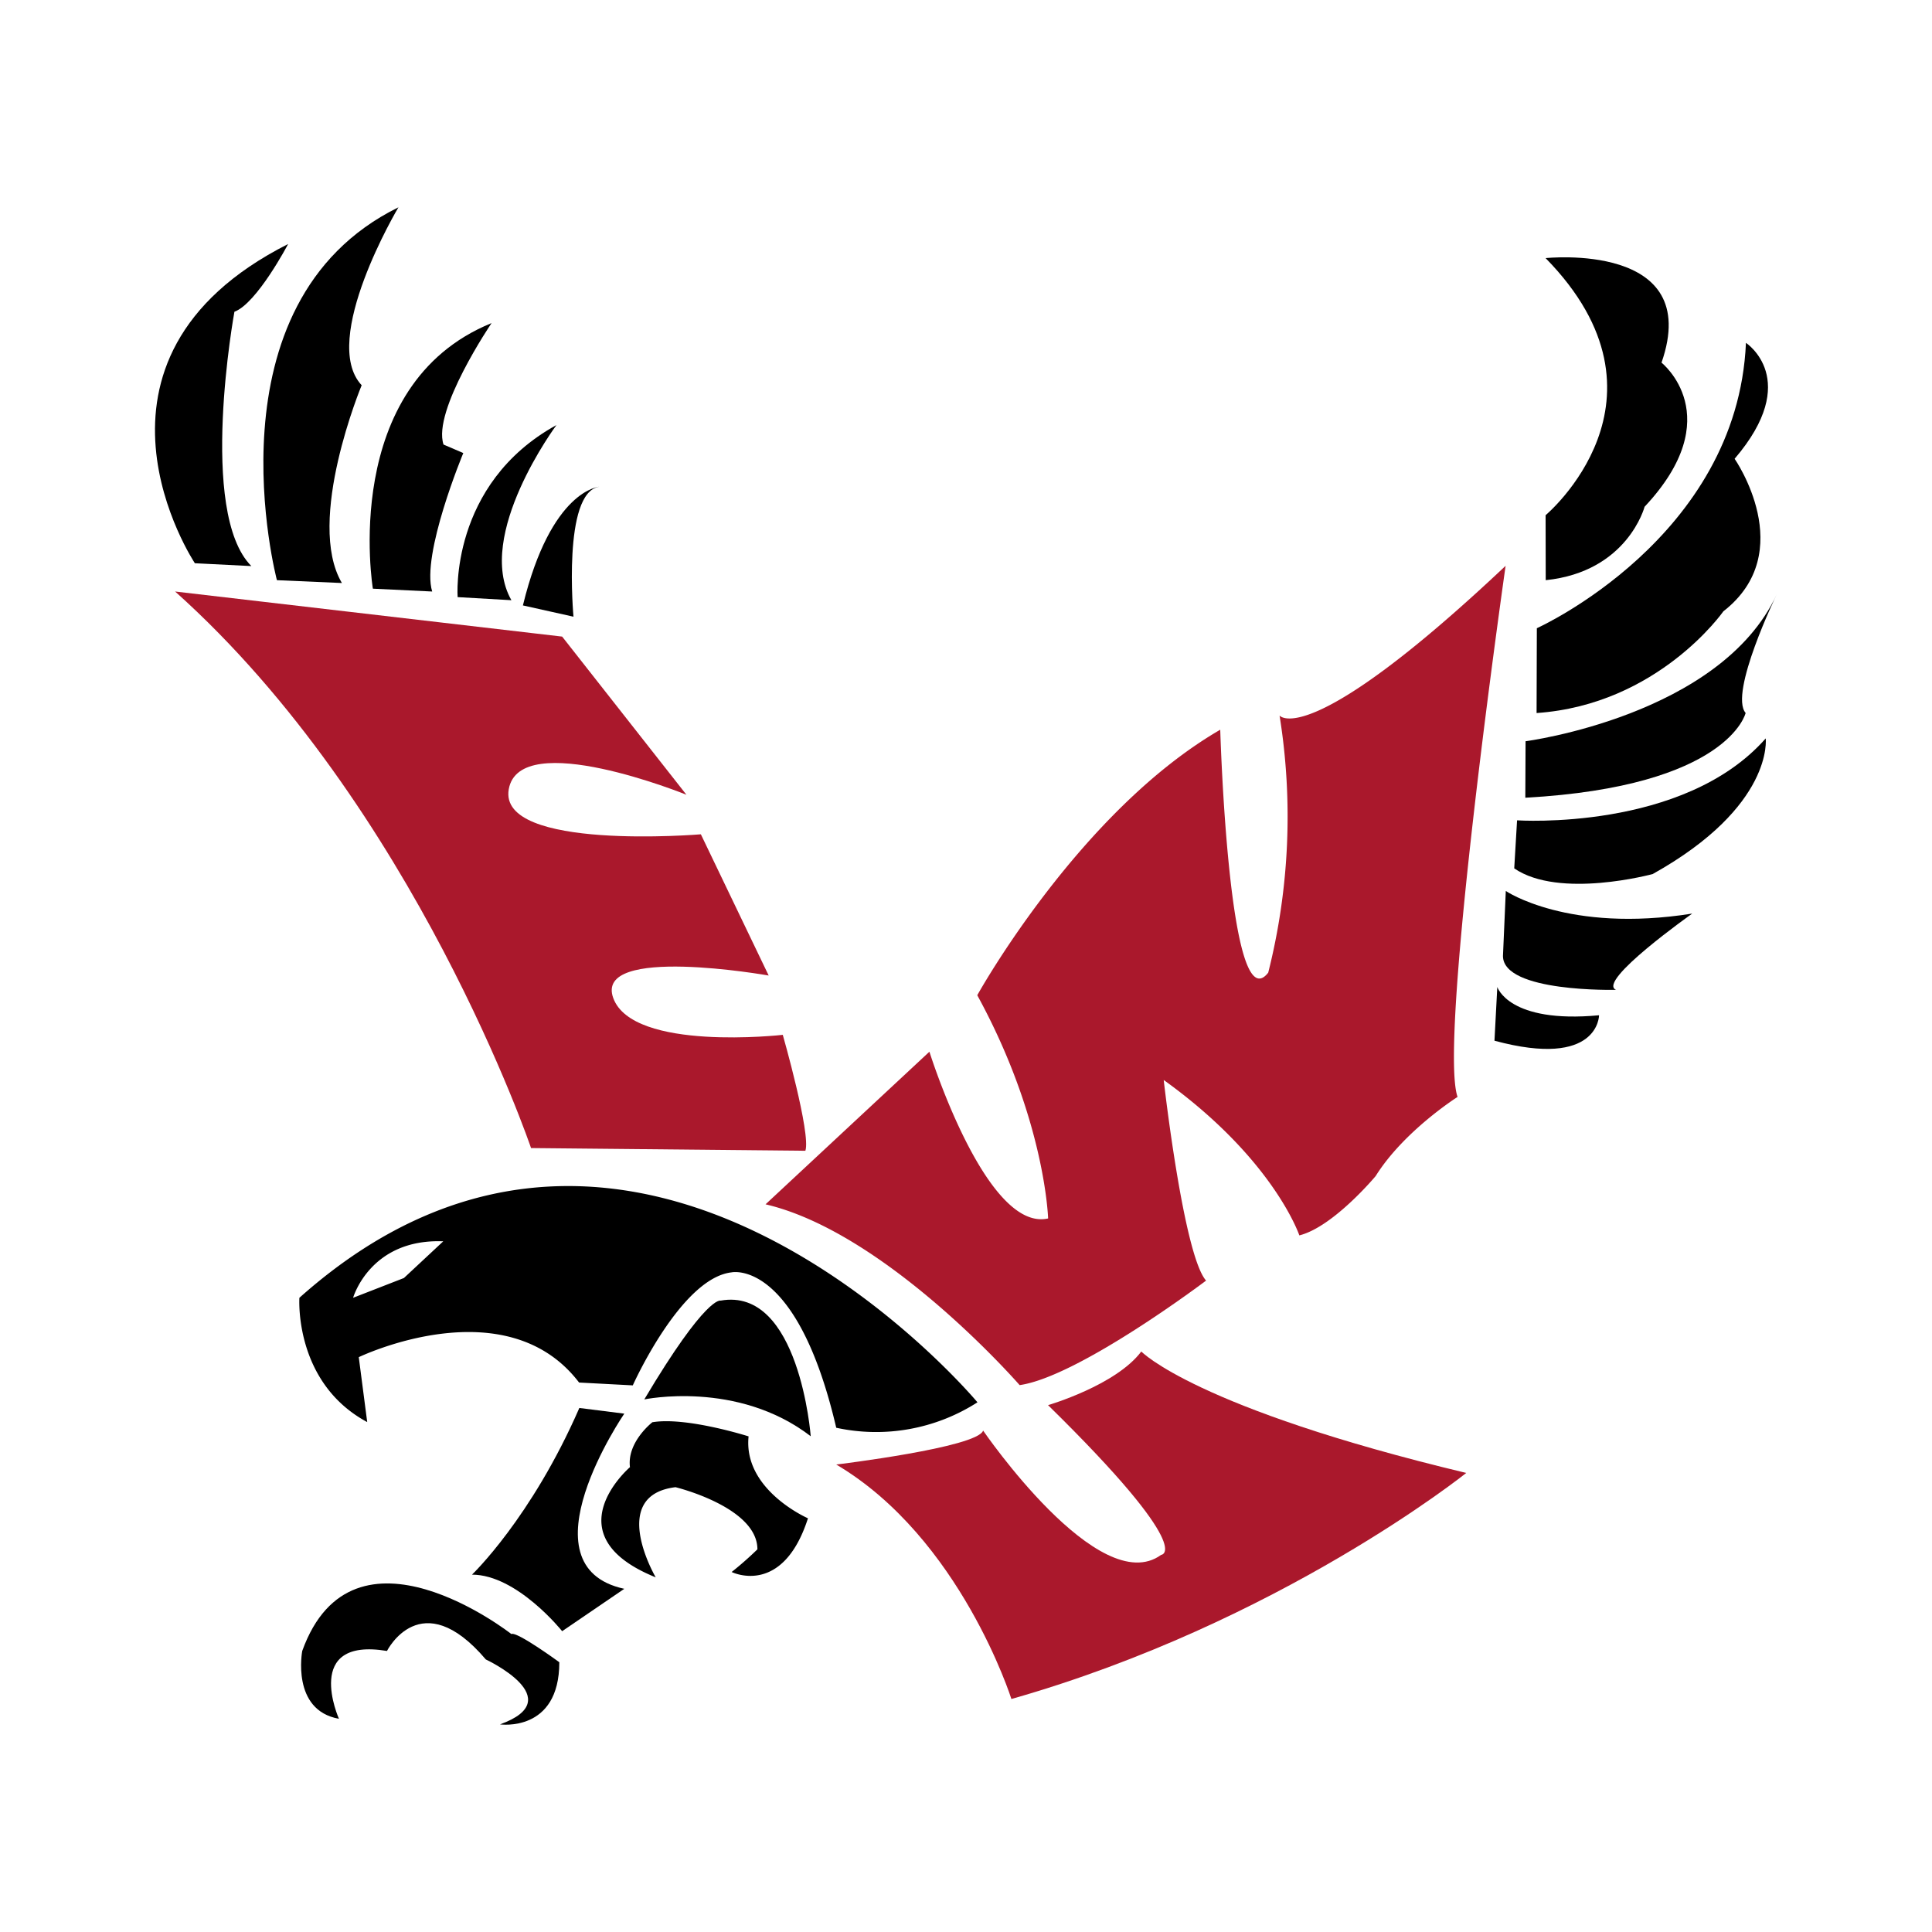
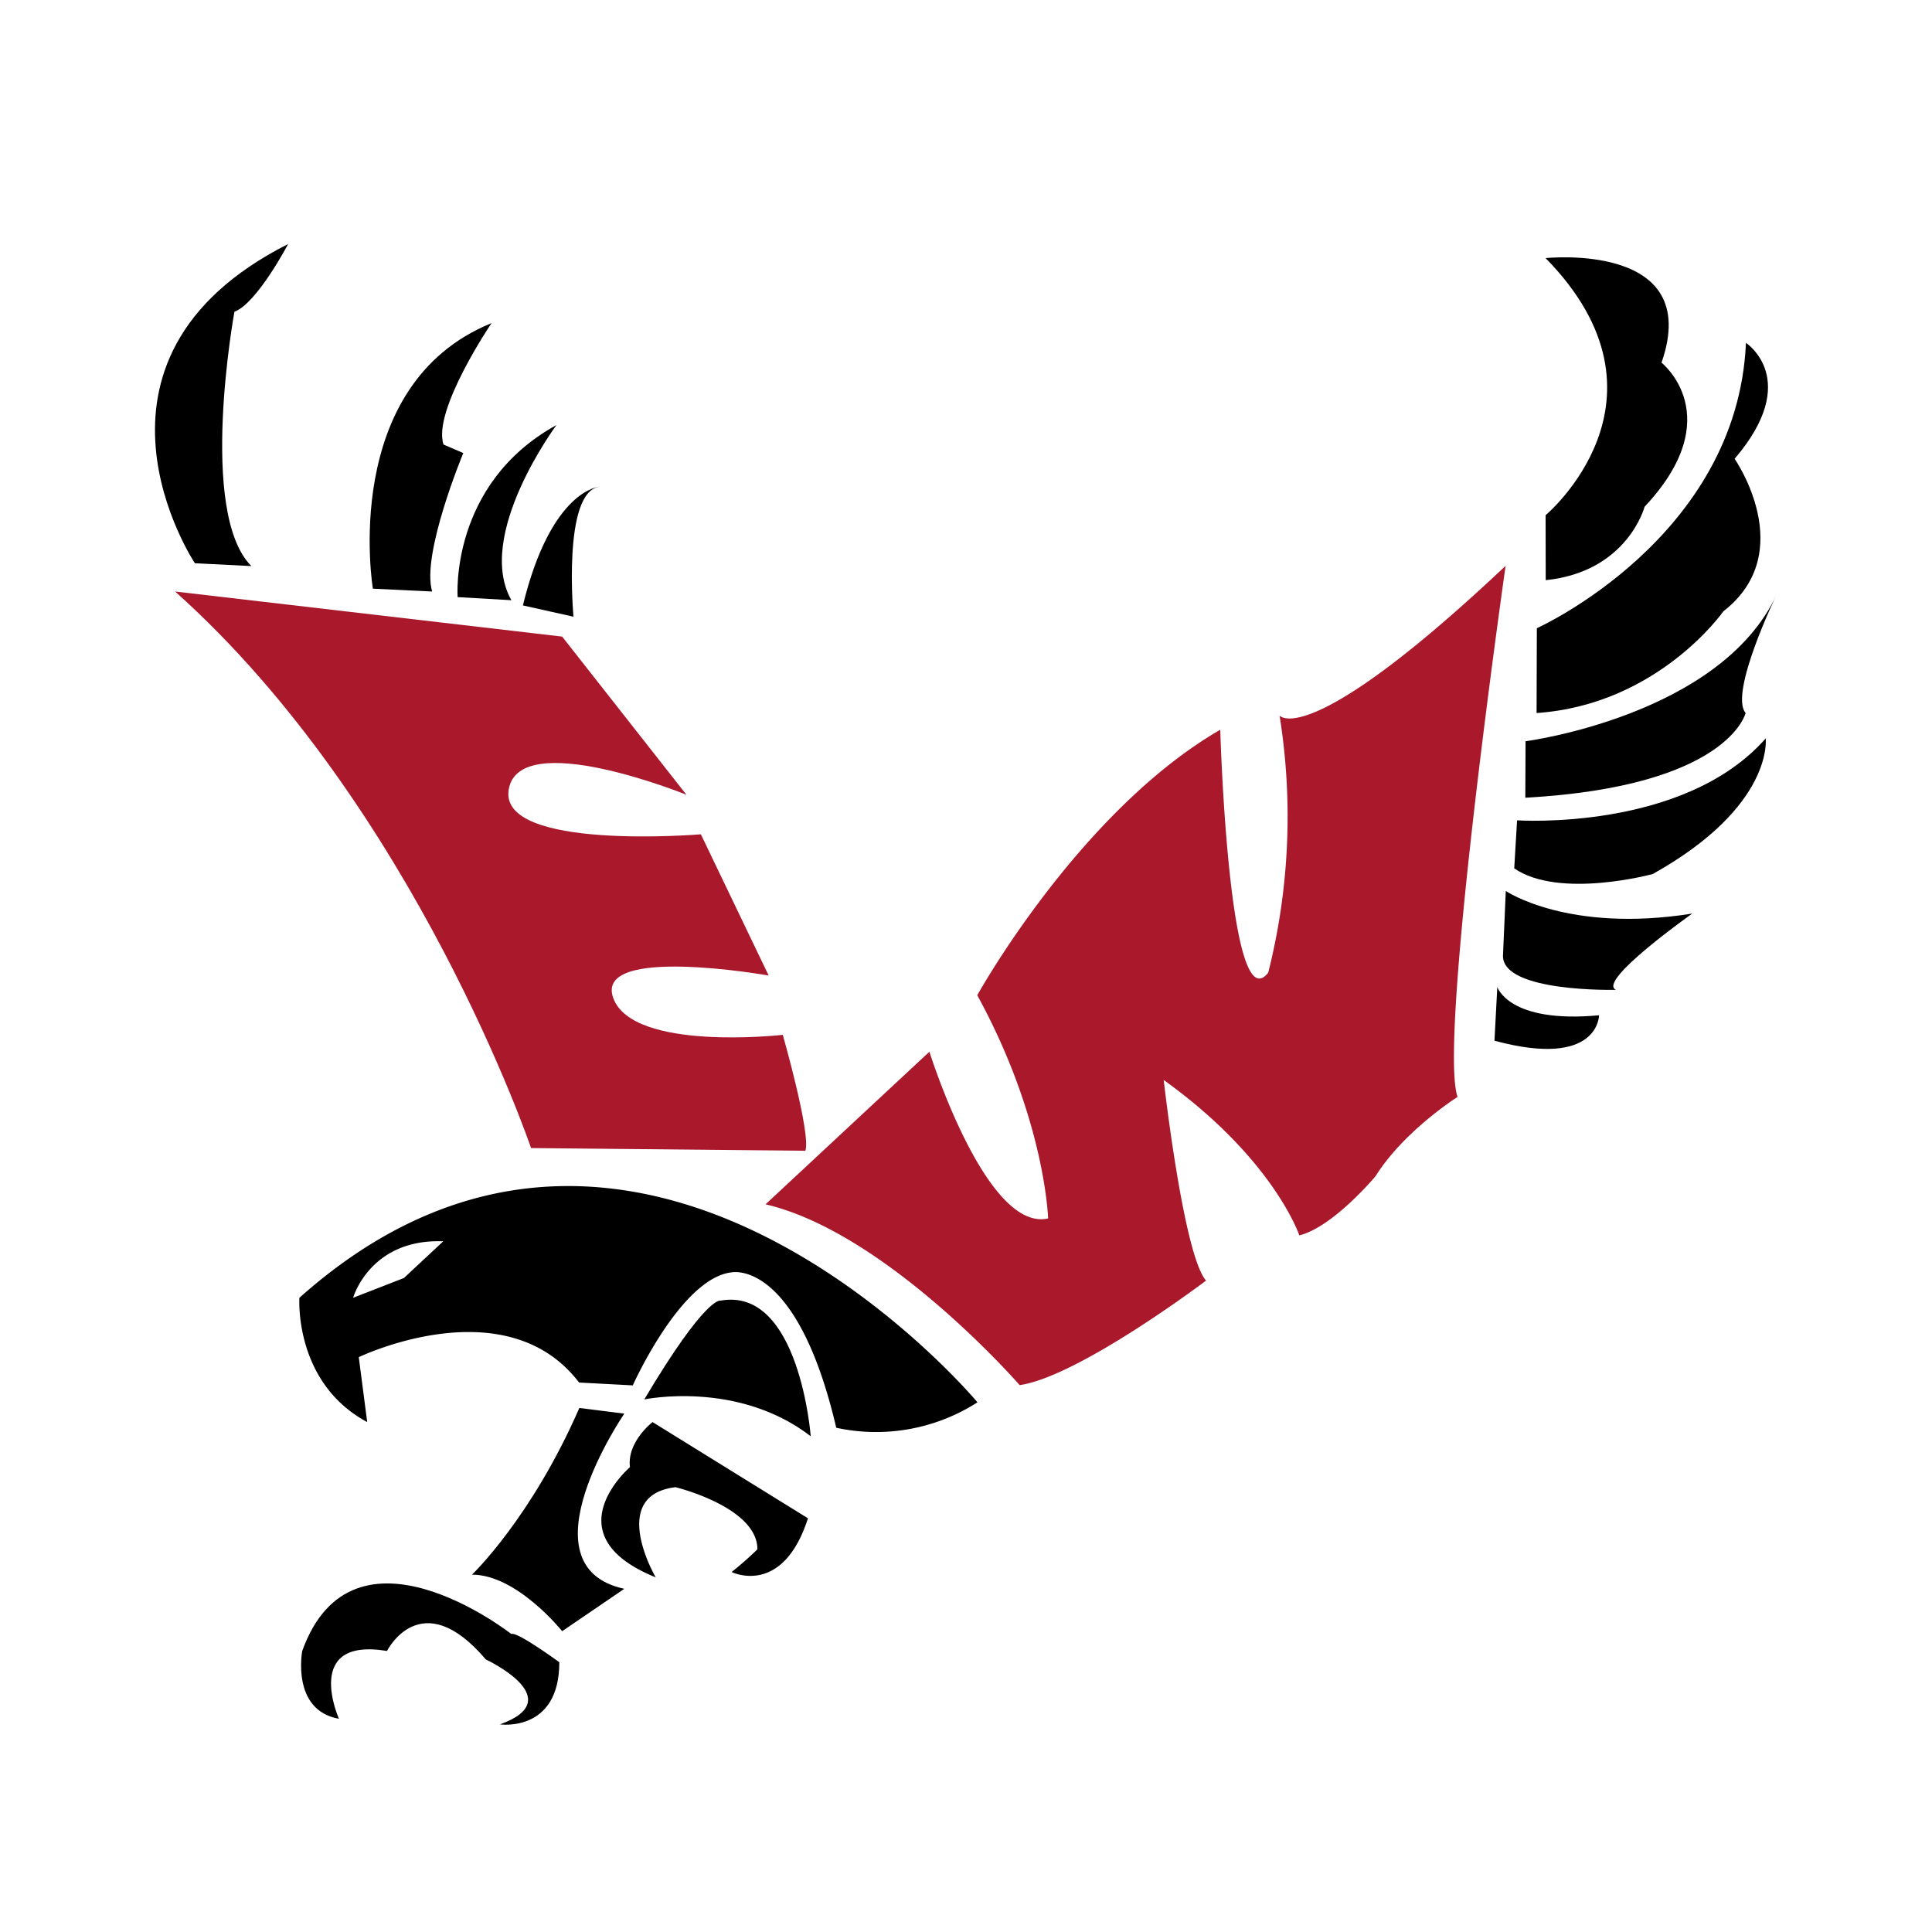
<svg xmlns="http://www.w3.org/2000/svg" viewBox="0 0 300 300">
  <defs>
    <style>.cls-1{fill:none;}.cls-2{clip-path:url(#clip-path);}.cls-3{fill:#aa182c;}</style>
    <clipPath id="clip-path">
      <rect class="cls-1" x="24.07" y="32.19" width="251.87" height="235.63" />
    </clipPath>
  </defs>
  <title>eastern-washington-eagles</title>
  <g id="Layer_2" data-name="Layer 2">
    <g id="Layer_80" data-name="Layer 80">
      <rect class="cls-1" width="300" height="300" />
      <g class="cls-2">
        <path class="cls-3" d="M82.46,178.27s-18-53.08-55.27-86.42l60.1,7,19.3,24.56S80.71,112.91,79,122.55s29.83,7,29.83,7l10.53,21.93s-27.2-4.83-24.13,3.51,26.32,5.7,26.32,5.7,4.39,15.35,3.51,18Z" />
        <path class="cls-3" d="M118.88,187l25.44-23.69s8.78,28.08,18.43,25.89c0,0-.44-15.36-11-34.66,0,0,15.79-28.51,37.73-41.23,0,0,1.31,45.62,7.45,37.72a99.12,99.12,0,0,0,1.76-39.92s4.39,5.71,35.1-23.25c0,0-10.53,73.7-7.46,82.47,0,0-8.33,5.27-12.72,12.29,0,0-6.58,7.9-11.85,9.21,0,0-3.95-11.84-21.06-24.13,0,0,3.07,27.2,6.58,31.15,0,0-19.74,14.91-28.95,16.23,0,0-20.62-23.69-39.48-28.08" />
-         <path class="cls-3" d="M129.85,227.41s21.93-2.64,22.81-5.27c0,0,18,26.32,27.64,19.3,0,0,5.7-.44-17.56-23.25,0,0,10.54-3.07,14.48-8.33,0,0,8.34,8.77,50.46,18.86,0,0-29,23.25-70.63,35.1,0,0-7.9-25-27.2-36.41" />
        <path d="M62.72,198.45l-7.89,3.07s2.63-9.21,14-8.77Zm-16.23,3.07s-.88,13.16,10.53,19.3l-1.31-10.08s22.81-11,34.21,3.94l8.34.44s7.46-16.67,15.35-17.55c0,0,10.09-2.19,16.24,24.13a29.15,29.15,0,0,0,21.93-3.95S99.14,154.58,46.49,201.52" />
        <path d="M100,217.31s14.48-3.07,25.89,5.71c0,0-1.76-23.25-14-21.06,0,0-2.2-.88-11.85,15.35" />
-         <path d="M101.33,220.82s-4,3.07-3.51,7c0,0-12.28,10.53,4,17.11,0,0-7.46-12.72,3.07-14,0,0,12.72,3.08,12.72,9.65a52.46,52.46,0,0,1-4,3.52s7.9,3.94,11.85-8.34c0,0-10.09-4.39-9.22-12.72,0,0-9.65-3.07-14.91-2.2" />
+         <path d="M101.33,220.82s-4,3.07-3.51,7c0,0-12.28,10.53,4,17.11,0,0-7.46-12.72,3.07-14,0,0,12.72,3.08,12.72,9.65a52.46,52.46,0,0,1-4,3.52s7.9,3.94,11.85-8.34" />
        <path d="M96.94,219.51s-16.23,23.69,0,27.2l-9.65,6.58s-7-8.78-14-8.78c0,0,9.21-8.77,16.67-25.88Z" />
        <path d="M77.64,267.76s9.21,1.32,9.21-9.65c0,0-6.58-4.82-7.45-4.38,0,0-24.57-19.31-32.47,2.63,0,0-1.75,9.21,5.7,10.53,0,0-5.7-12.72,7.46-10.53,0,0,5.27-10.53,15.35,1.32,0,0,13.16,6.14,2.2,10.08" />
        <path d="M81.15,94l7.9,1.76s-1.76-19.31,4-20.18c0,0-7.47.43-11.85,18.42" />
        <path d="M71.06,92.72S69.75,75.18,86.41,66c0,0-12.72,17.11-7,27.2Z" />
        <path d="M57.9,91.41S52.63,59.82,76.33,50.17c0,0-9.22,13.6-7.46,18.86l3.07,1.32s-6.58,15.79-4.83,21.5Z" />
-         <path d="M43,90.09s-11.4-43,18.87-57.9c0,0-12.29,20.61-5.71,27.63,0,0-8.77,21.06-3.07,30.71Z" />
        <path d="M30.26,87.46S9.2,55.87,44.74,37.89c0,0-4.83,9.21-8.34,10.52,0,0-5.7,31.15,2.63,39.49Z" />
        <path d="M240,80s21.5-18,0-39.92c0,0,24.57-2.63,18,16.23,0,0,10.54,8.34-2.63,22.38,0,0-2.63,10.08-15.35,11.4Z" />
        <path d="M238.64,97.55s31.15-14,32.47-44.31c0,0,8.77,5.7-1.76,18,0,0,10.09,14.48-1.75,23.69,0,0-10.09,14.48-29,15.79Z" />
        <path d="M236.89,115.1s30.27-3.95,39-22.81c0,0-7.45,15.35-4.83,18.42,0,0-2.62,11.41-34.21,13.16Z" />
        <path d="M235.57,127.38s25.88,1.76,38.61-12.72c0,0,1.31,10.53-17.55,21.06,0,0-14.48,3.94-21.5-.88Z" />
        <path d="M233.82,138.35s9.65,6.58,28.95,3.51c0,0-14.91,10.53-11.84,11.84,0,0-17.55.44-17.55-5.26Z" />
        <path d="M232.5,153.26s1.76,5.71,15.8,4.39c0,0,0,8.34-16.24,3.95Z" />
      </g>
    </g>
  </g>
</svg>